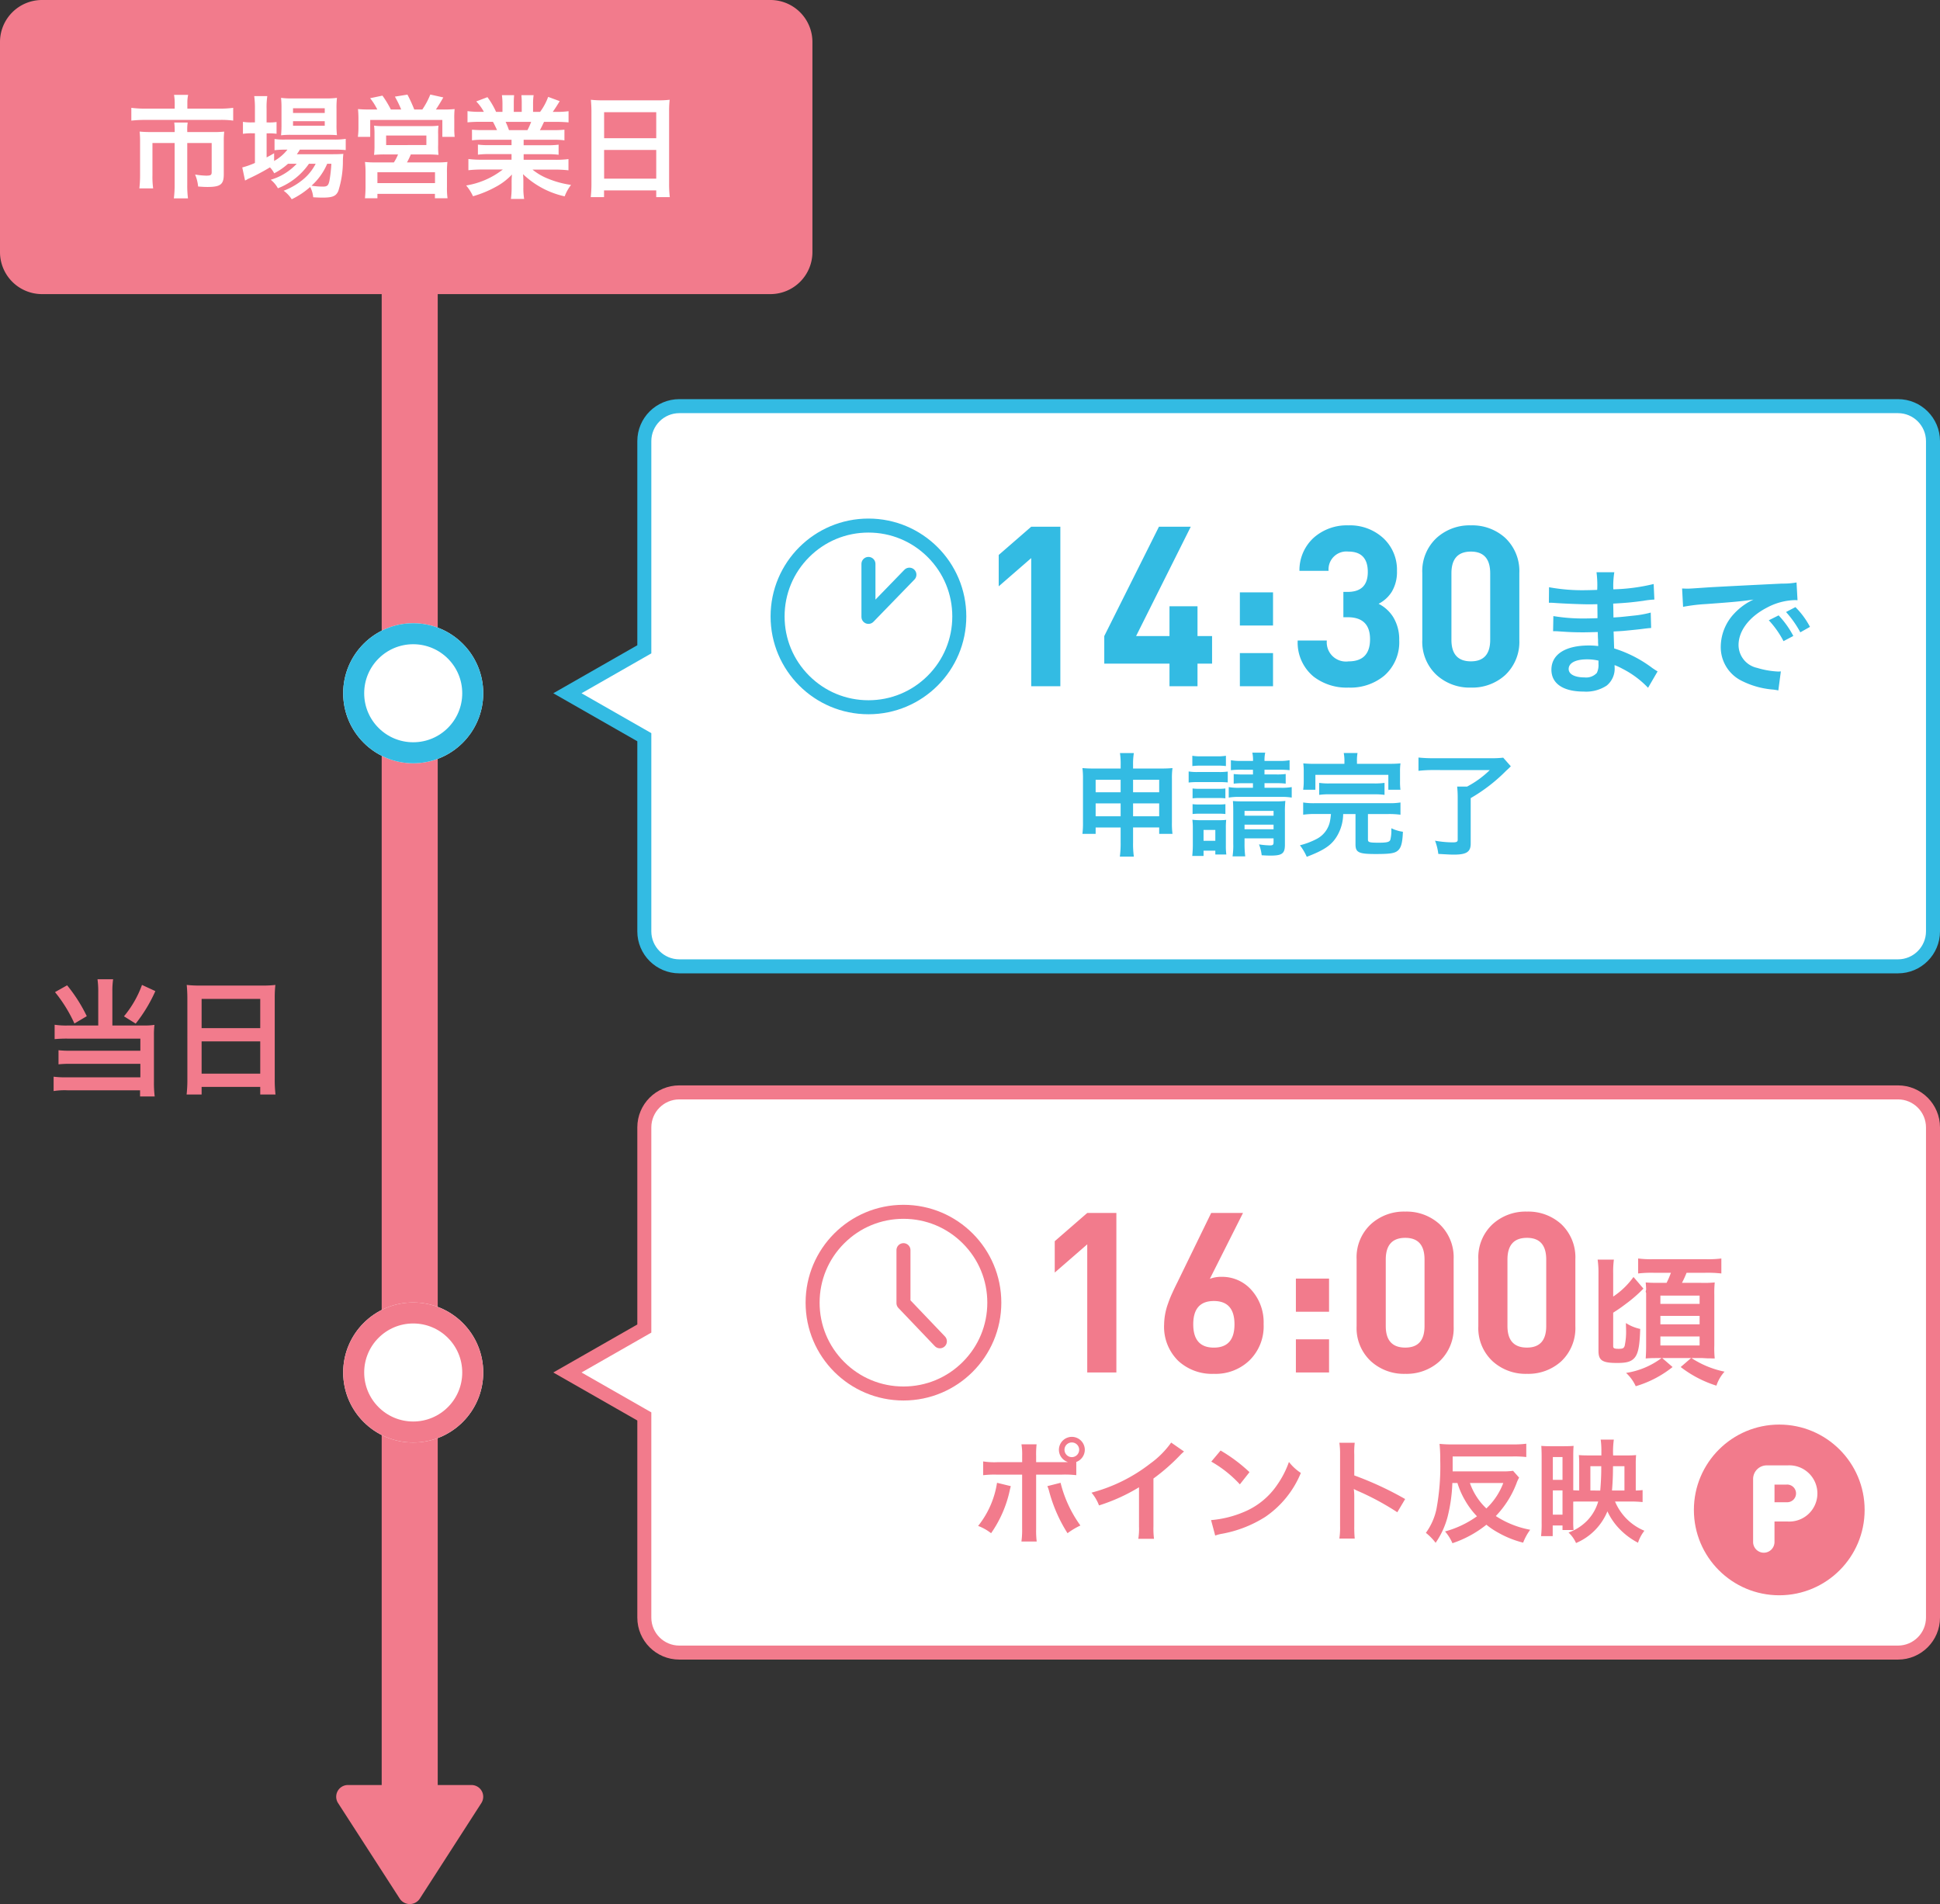
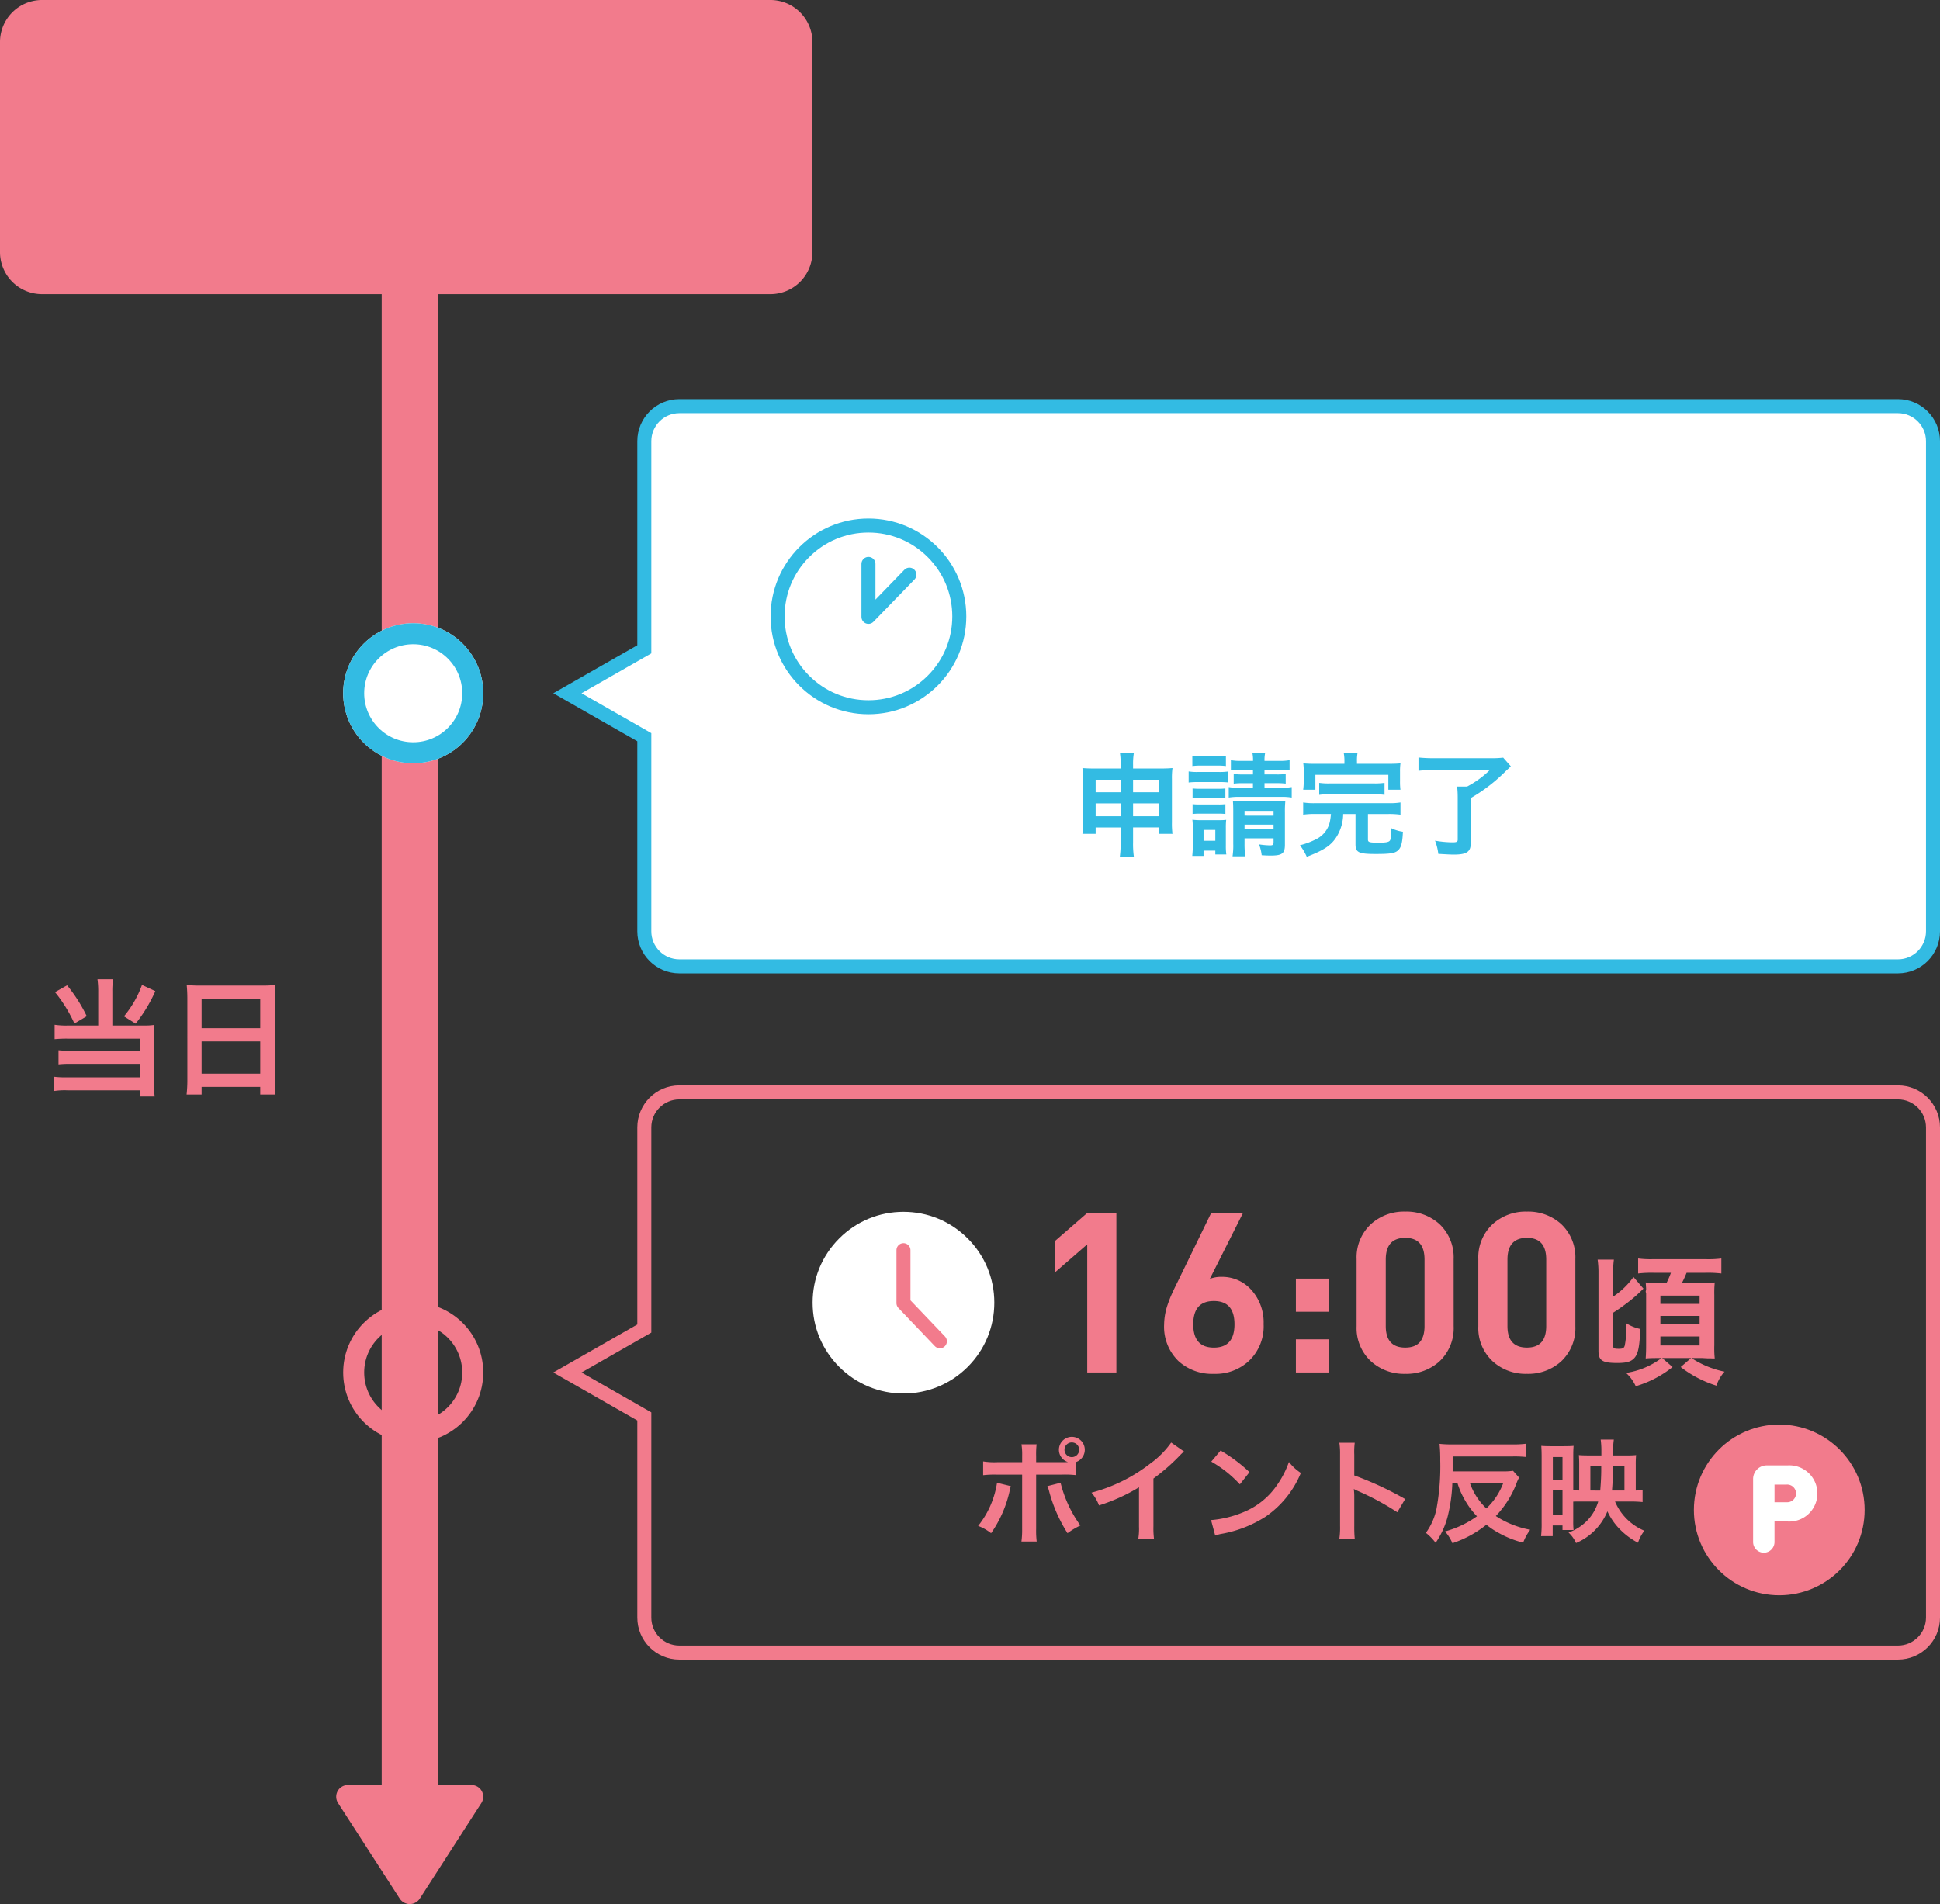
<svg xmlns="http://www.w3.org/2000/svg" width="277" height="271.912" viewBox="0 0 277 271.912">
  <rect x="0" y="0" width="277" height="271.912" fill="#333333" stroke="none" />
  <g id="グループ_5082" data-name="グループ 5082" transform="translate(-50 -673)">
    <path id="パス_7679" data-name="パス 7679" d="M6,2H110a6,6,0,0,1,6,6V38a6,6,0,0,1-6,6H6a6,6,0,0,1-6-6V8A6,6,0,0,1,6,2Z" transform="translate(50 671)" fill="#f27b8c" />
-     <path id="パス_7727" data-name="パス 7727" d="M-33.056-11.488h-4.176a14.956,14.956,0,0,1-2.016-.112v1.824a18.2,18.2,0,0,1,1.968-.1h10.608a12.258,12.258,0,0,1,1.968.1V-11.6a14.039,14.039,0,0,1-2.016.112h-4.528v-.8a5.264,5.264,0,0,1,.112-1.168h-2.016a7.168,7.168,0,0,1,.1,1.184Zm0,3.344h-3.36a16.454,16.454,0,0,1-1.648-.064A12.8,12.8,0,0,1-38-6.832v4.864A16.592,16.592,0,0,1-38.1-.1h1.968a11.971,11.971,0,0,1-.1-1.888V-6.576h3.168V-.624a15.093,15.093,0,0,1-.112,1.952h2.016A14.685,14.685,0,0,1-31.264-.64V-6.576h3.488v4.16c0,.416-.144.5-.8.5a11.045,11.045,0,0,1-1.568-.16,5.732,5.732,0,0,1,.432,1.712c.656.048.96.064,1.328.064,1.872,0,2.336-.368,2.336-1.808v-4.72a11.518,11.518,0,0,1,.064-1.376,14.043,14.043,0,0,1-1.568.064h-3.712v-.192A6.125,6.125,0,0,1-31.2-9.5h-1.92a8.864,8.864,0,0,1,.064,1.168Zm17.424,4.528a8.307,8.307,0,0,1-3.712,2.288A3.956,3.956,0,0,1-18.32-.112a9.634,9.634,0,0,0,4.432-3.5h.96a7.141,7.141,0,0,1-1.664,2.128A9.775,9.775,0,0,1-17.5.24a4.36,4.36,0,0,1,1.152,1.216A11.507,11.507,0,0,0-13.712-.3a3.862,3.862,0,0,1,.432,1.472c.624.032.912.048,1.344.048,1.408,0,1.92-.208,2.24-.944A13.909,13.909,0,0,0-9.04-4.08a9.3,9.3,0,0,1,.064-.944c-.464.032-.768.048-1.552.048h-5.088a5.723,5.723,0,0,0,.432-.656h4.9a15.655,15.655,0,0,1,1.648.064v-1.6a10.608,10.608,0,0,1-1.664.1H-17.3a8.9,8.9,0,0,1-1.5-.08v1.6a11.448,11.448,0,0,1,1.488-.08h.352a6.319,6.319,0,0,1-1.9,1.616v-1.1c-.512.288-.64.368-1.072.592v-3.44h.3a8.283,8.283,0,0,1,1.12.064v-1.68a6.866,6.866,0,0,1-1.136.064h-.288v-1.968a10.779,10.779,0,0,1,.1-1.792H-21.7a12.617,12.617,0,0,1,.1,1.776V-9.52h-.448a7.18,7.18,0,0,1-1.264-.08v1.712a7.8,7.8,0,0,1,1.248-.08h.464v4.24a11.543,11.543,0,0,1-1.808.64l.4,1.872a.724.724,0,0,1,.16-.08,1.883,1.883,0,0,0,.208-.128A30.131,30.131,0,0,0-19.456-3.1a3.685,3.685,0,0,1,.608.848,9.21,9.21,0,0,0,1.968-1.36Zm4.944,0A19.465,19.465,0,0,1-10.96-1.2c-.144.688-.32.848-.912.848A11.189,11.189,0,0,1-13.52-.48a8.94,8.94,0,0,0,2.24-3.136Zm-.656-4.128c.64,0,1.12.016,1.456.048a12.393,12.393,0,0,1-.064-1.536V-11.44a12.949,12.949,0,0,1,.064-1.584,12.053,12.053,0,0,1-1.712.08h-4.656a11.254,11.254,0,0,1-1.616-.08,12.448,12.448,0,0,1,.064,1.456v2.336a14.285,14.285,0,0,1-.064,1.552A11.565,11.565,0,0,1-16.4-7.744Zm-4.816-3.792h4.528v.672H-16.16Zm0,1.84h4.528v.656H-16.16ZM-5.184-11.36c-.72,0-1.168-.016-1.7-.064a14.35,14.35,0,0,1,.064,1.456V-8.7A10.443,10.443,0,0,1-6.9-7.456h1.76V-9.872h10.3v2.416h1.76A10.093,10.093,0,0,1,6.864-8.72V-10a12.033,12.033,0,0,1,.048-1.424A16.215,16.215,0,0,1,5.2-11.36H4.24c.3-.448.784-1.232,1.056-1.728L3.44-13.5A10.954,10.954,0,0,1,2.3-11.36H1.152a21.246,21.246,0,0,0-.976-2.128l-1.792.288a14.765,14.765,0,0,1,.9,1.84H-2.192a14.9,14.9,0,0,0-1.2-1.984l-1.76.368A8.616,8.616,0,0,1-4.128-11.36Zm4.016,6.416A6.437,6.437,0,0,1-1.76-3.808H-4.4a12.18,12.18,0,0,1-1.488-.064,12.2,12.2,0,0,1,.08,1.52v2.08c0,.544-.032,1.04-.08,1.584h1.776V.688H4.1v.624H5.9a10.406,10.406,0,0,1-.08-1.568v-2.08a12.066,12.066,0,0,1,.064-1.536,11.939,11.939,0,0,1-1.52.064H.112A10.543,10.543,0,0,0,.656-4.944H2.928a16.525,16.525,0,0,1,1.68.064A10.162,10.162,0,0,1,4.56-6.32V-7.792a8.1,8.1,0,0,1,.048-1.264,8.26,8.26,0,0,1-1.168.064H-3.376a8.848,8.848,0,0,1-1.216-.064A8.136,8.136,0,0,1-4.528-7.84v1.52a11.162,11.162,0,0,1-.064,1.44,14.81,14.81,0,0,1,1.68-.064Zm-1.7-2.7H2.88v1.36H-2.864ZM-4.112-2.4H4.112V-.848H-4.112ZM15.04-7.04v.768H11.872a11.362,11.362,0,0,1-1.632-.08v1.44a11.5,11.5,0,0,1,1.632-.08H15.04v.8H10.8a14.852,14.852,0,0,1-1.92-.1v1.6a17.588,17.588,0,0,1,1.936-.1h2.976A11.5,11.5,0,0,1,8.56-.512a6.549,6.549,0,0,1,.976,1.536A15.48,15.48,0,0,0,12.8-.32a8.9,8.9,0,0,0,2.3-1.76,10.773,10.773,0,0,0-.048,1.088v.768a11.942,11.942,0,0,1-.1,1.632h1.888a9.1,9.1,0,0,1-.112-1.616V-.992a10.952,10.952,0,0,0-.048-1.136A12.485,12.485,0,0,0,22.624,1.04a6.336,6.336,0,0,1,.912-1.632A13.733,13.733,0,0,1,20.208-1.5a8.306,8.306,0,0,1-2.176-1.28h3.216a17.284,17.284,0,0,1,1.92.1v-1.6a14.132,14.132,0,0,1-1.936.1H16.768v-.8h3.344a11.745,11.745,0,0,1,1.648.08v-1.44a11.607,11.607,0,0,1-1.648.08H16.768V-7.04h4.176a11.745,11.745,0,0,1,1.648.08V-8.48a14.714,14.714,0,0,1-1.648.064H19.088c.224-.4.288-.544.592-1.184h1.6c.784,0,1.408.032,1.9.08v-1.6a12.974,12.974,0,0,1-1.808.1h-.448c.352-.5.608-.9.992-1.536l-1.648-.608a8.537,8.537,0,0,1-1.152,2.144H18.112V-12.16a8.4,8.4,0,0,1,.08-1.248H16.448a11.4,11.4,0,0,1,.048,1.184v1.2H15.36v-1.2a10.775,10.775,0,0,1,.048-1.184H13.664a8.9,8.9,0,0,1,.08,1.248v1.136h-.912a11.312,11.312,0,0,0-1.232-2.1l-1.6.608a6.763,6.763,0,0,1,1.088,1.488h-.512a13.558,13.558,0,0,1-1.824-.1v1.6c.512-.048,1.12-.08,1.9-.08h1.728c.176.3.352.672.592,1.184H11.04A14.532,14.532,0,0,1,9.392-8.48v1.52a11.885,11.885,0,0,1,1.648-.08Zm-.368-1.376a10.213,10.213,0,0,0-.48-1.184H17.84a9.331,9.331,0,0,1-.528,1.184ZM26.448-.784a16.782,16.782,0,0,1-.1,1.936h1.9V.192H35.7v.96h1.936a16.209,16.209,0,0,1-.1-1.936V-11.12a14.457,14.457,0,0,1,.08-1.632,12.875,12.875,0,0,1-1.728.08H28.144a14.124,14.124,0,0,1-1.776-.08c.048.528.08,1.088.08,1.712Zm1.808-10.192H35.7v3.712h-7.44Zm0,5.392H35.7v4.1h-7.44Z" transform="translate(108 700)" fill="#fff" />
    <g id="グループ_5078" data-name="グループ 5078" transform="translate(24 -76.41)">
      <path id="パス_7678" data-name="パス 7678" d="M0,0V225" transform="translate(84.5 787.339)" fill="none" stroke="#f27b8c" stroke-width="8" />
      <g id="icon-ARROWdown" transform="translate(74 1004.322)">
        <path id="パス_2114" data-name="パス 2114" d="M0,1.7V19.3a1.672,1.672,0,0,0,2.581,1.427l13.64-8.8a1.712,1.712,0,0,0,0-2.871L2.581.274A1.672,1.672,0,0,0,0,1.7Z" transform="translate(21) rotate(90)" fill="#f27b8c" />
      </g>
      <g id="楕円形_798" data-name="楕円形 798" transform="translate(75 838.41)" fill="#fff" stroke="#33bbe3" stroke-width="3">
        <circle cx="10" cy="10" r="10" stroke="none" />
        <circle cx="10" cy="10" r="8.5" fill="none" />
      </g>
      <path id="パス_7726" data-name="パス 7726" d="M8.028-8.55H3.672A11.4,11.4,0,0,1,1.8-8.658v2.052a17.832,17.832,0,0,1,1.854-.072H14.04V-4.95H4.1a13.538,13.538,0,0,1-1.746-.072v2.016a14.129,14.129,0,0,1,1.728-.072H14.04v1.926H3.528a12.726,12.726,0,0,1-1.872-.09V.81A10.021,10.021,0,0,1,3.618.7H14v.882h2.088a15.82,15.82,0,0,1-.108-2.052v-6.66a12.325,12.325,0,0,1,.072-1.512,8.685,8.685,0,0,1-1.44.09H10.044v-4.824a11.584,11.584,0,0,1,.108-1.782H7.92a12.252,12.252,0,0,1,.108,1.782ZM1.854-13.32A20.474,20.474,0,0,1,4.626-8.838L6.39-9.882a21.989,21.989,0,0,0-2.808-4.41Zm12.42-1.026A14.914,14.914,0,0,1,11.7-9.864L13.374-8.82a21.51,21.51,0,0,0,2.808-4.644ZM20.754-.882A18.88,18.88,0,0,1,20.646,1.3h2.142V.216h8.37V1.3h2.178a18.235,18.235,0,0,1-.108-2.178V-12.51a16.264,16.264,0,0,1,.09-1.836,14.484,14.484,0,0,1-1.944.09H22.662a15.89,15.89,0,0,1-2-.09c.054.594.09,1.224.09,1.926Zm2.034-11.466h8.37v4.176h-8.37Zm0,6.066h8.37v4.608h-8.37Z" transform="translate(32 904.41)" fill="#f27b8c" />
    </g>
    <g id="グループ_5079" data-name="グループ 5079" transform="translate(-2 -42)">
      <g id="合体_1" data-name="合体 1" transform="translate(-17099 -16205)" fill="#fff">
-         <path d="M 17422 17156 L 17247.998 17156 C 17245.24 17156 17242.998 17153.758 17242.998 17151 L 17242.998 17122.855 L 17242.998 17122.275 L 17242.494 17121.986 L 17232.016 17116 L 17242.494 17110.014 L 17242.998 17109.725 L 17242.998 17109.145 L 17242.998 17081 C 17242.998 17078.242 17245.24 17076 17247.998 17076 L 17422 17076 C 17424.758 17076 17427 17078.242 17427 17081 L 17427 17151 C 17427 17153.758 17424.758 17156 17422 17156 Z" stroke="none" />
        <path d="M 17422 17155 C 17424.205 17155 17426 17153.205 17426 17151 L 17426 17081 C 17426 17078.795 17424.205 17077 17422 17077 L 17247.998 17077 C 17245.793 17077 17243.998 17078.795 17243.998 17081 L 17243.998 17109.145 L 17243.998 17110.305 L 17242.99 17110.881 L 17234.031 17116 L 17242.99 17121.119 L 17243.998 17121.695 L 17243.998 17122.855 L 17243.998 17151 C 17243.998 17153.205 17245.793 17155 17247.998 17155 L 17422 17155 M 17422 17157 L 17247.998 17157 C 17244.684 17157 17241.998 17154.314 17241.998 17151 L 17241.998 17122.855 L 17230 17116 L 17241.998 17109.145 L 17241.998 17081 C 17241.998 17077.686 17244.684 17075 17247.998 17075 L 17422 17075 C 17425.314 17075 17428 17077.686 17428 17081 L 17428 17151 C 17428 17154.314 17425.314 17157 17422 17157 Z" stroke="none" fill="#f27b8c" />
      </g>
      <g id="グループ_2866" data-name="グループ 2866" transform="translate(167.027 887.055)">
        <g id="パス_3074" data-name="パス 3074" fill="#fff">
          <path d="M 13.973 26.945 C 10.508 26.945 7.25 25.596 4.8 23.146 C 2.349 20.695 1 17.438 1 13.973 C 1 10.508 2.349 7.25 4.8 4.8 C 7.25 2.349 10.508 1 13.973 1 C 17.438 1 20.695 2.349 23.146 4.8 C 25.596 7.25 26.945 10.508 26.945 13.973 C 26.945 17.438 25.596 20.696 23.146 23.146 C 20.696 25.596 17.438 26.945 13.973 26.945 Z" stroke="none" />
-           <path d="M 13.973 2 C 10.775 2 7.768 3.245 5.507 5.507 C 3.245 7.768 2 10.775 2 13.973 C 2 17.171 3.245 20.177 5.507 22.439 C 7.768 24.7 10.775 25.945 13.973 25.945 C 17.171 25.945 20.177 24.7 22.439 22.439 C 24.7 20.177 25.945 17.171 25.945 13.973 C 25.945 10.775 24.7 7.768 22.439 5.507 C 20.177 3.245 17.171 2 13.973 2 M 13.973 -3.814697265625e-06 C 21.69 -3.814697265625e-06 27.945 6.256 27.945 13.973 C 27.945 21.69 21.69 27.945 13.973 27.945 C 6.256 27.945 -3.814697265625e-06 21.69 -3.814697265625e-06 13.973 C -3.814697265625e-06 6.256 6.256 -3.814697265625e-06 13.973 -3.814697265625e-06 Z" stroke="none" fill="#f27b8c" />
        </g>
        <path id="パス_3071" data-name="パス 3071" d="M-17296.5-11483.5v7.564l5.2,5.451" transform="translate(17310.473 11489.976)" fill="none" stroke="#f27b8c" stroke-linecap="round" stroke-linejoin="round" stroke-width="2" />
      </g>
      <path id="パス_7723" data-name="パス 7723" d="M8.944-10.192v-.848a12.747,12.747,0,0,1,.064-1.7H6.848a9.079,9.079,0,0,1,.1,1.648v.9H3.424A10.269,10.269,0,0,1,1.376-10.3v1.968a13.648,13.648,0,0,1,2.016-.08H6.944V-.672a11.915,11.915,0,0,1-.1,1.808H9.024a12.356,12.356,0,0,1-.08-1.792v-7.76h3.7a13.774,13.774,0,0,1,2.032.08v-1.888a1.864,1.864,0,0,0,1.216-1.744,1.854,1.854,0,0,0-1.856-1.84,1.851,1.851,0,0,0-1.84,1.84,1.834,1.834,0,0,0,1.3,1.76c-.384.016-.544.016-.88.016Zm5.088-2.816a1.042,1.042,0,0,1,1.056,1.04,1.055,1.055,0,0,1-1.056,1.056,1.052,1.052,0,0,1-1.04-1.056A1.038,1.038,0,0,1,14.032-13.008ZM3.36-7.248a13,13,0,0,1-2.7,6.16A6.978,6.978,0,0,1,2.512-.048,16.908,16.908,0,0,0,5.2-6.272c.032-.144.064-.24.064-.272.016-.032.032-.128.064-.224Zm7.184.48a4.094,4.094,0,0,1,.256.736A21.342,21.342,0,0,0,13.424-.048a10.58,10.58,0,0,1,1.84-1.1,17.648,17.648,0,0,1-2.832-6.1Zm17.68-6.224A12.8,12.8,0,0,1,25.248-10a23.367,23.367,0,0,1-8.4,4.16A6.018,6.018,0,0,1,17.92-4.016a25.923,25.923,0,0,0,5.712-2.592V-.976a9,9,0,0,1-.1,1.728h2.24a12.1,12.1,0,0,1-.08-1.776V-7.856a28.294,28.294,0,0,0,3.776-3.3,6.591,6.591,0,0,1,.592-.56Zm5.728,2.72a16.8,16.8,0,0,1,4.08,3.248l1.376-1.744a22.661,22.661,0,0,0-4.128-3.088Zm.56,10.56A5.664,5.664,0,0,1,35.568.016a17.282,17.282,0,0,0,6.1-2.4,14.042,14.042,0,0,0,5.072-6.272,6.9,6.9,0,0,1-1.7-1.568,13.36,13.36,0,0,1-1.632,3.2A10.69,10.69,0,0,1,38.656-3.1,15.246,15.246,0,0,1,33.92-1.92ZM54.432.72a17.59,17.59,0,0,1-.064-1.776V-5.28A8.272,8.272,0,0,0,54.3-6.368a5.169,5.169,0,0,0,.544.272A37.855,37.855,0,0,1,60.512-3.04l1.12-1.888A47.007,47.007,0,0,0,54.368-8.3V-11.28a10.726,10.726,0,0,1,.064-1.68H52.24a10.284,10.284,0,0,1,.1,1.632V-1.072A10.778,10.778,0,0,1,52.24.72ZM69.1-7.216a11.355,11.355,0,0,0,1.088,2.48,11.362,11.362,0,0,0,1.7,2.272A14.236,14.236,0,0,1,67.328-.3a6.446,6.446,0,0,1,1.056,1.68,15.609,15.609,0,0,0,4.848-2.64A10.706,10.706,0,0,0,74.944-.112,14.076,14.076,0,0,0,78.48,1.3a7.726,7.726,0,0,1,1.008-1.84A13.464,13.464,0,0,1,74.576-2.5a13.9,13.9,0,0,0,2.944-4.64,5.044,5.044,0,0,1,.384-.848L77.04-8.96a10.411,10.411,0,0,1-1.664.08h-6.96v-2.128H76.96a15.461,15.461,0,0,1,1.968.08v-1.9a14.192,14.192,0,0,1-1.968.1H68.416a16.143,16.143,0,0,1-1.872-.08,22.634,22.634,0,0,1,.1,2.4A33.3,33.3,0,0,1,66.1-3.488,8.86,8.86,0,0,1,64.592-.1a7.878,7.878,0,0,1,1.392,1.424,11.8,11.8,0,0,0,1.7-3.68,22.922,22.922,0,0,0,.688-4.864Zm6.544,0a9.7,9.7,0,0,1-2.416,3.632A9.1,9.1,0,0,1,70.88-7.216ZM89.2-4.576a6.509,6.509,0,0,1-1.568,2.72A7.009,7.009,0,0,1,84.96-.144a4.573,4.573,0,0,1,1.072,1.5,8.362,8.362,0,0,0,4.48-4.528A9.135,9.135,0,0,0,92.32-.576a10.223,10.223,0,0,0,2.56,1.888A5.547,5.547,0,0,1,95.792-.4,7.764,7.764,0,0,1,91.6-4.576h2.192c.688,0,1.264.032,1.744.08V-6.208a9.383,9.383,0,0,1-.976.064v-3.7a13.179,13.179,0,0,1,.048-1.36,12.509,12.509,0,0,1-1.264.048H91.328a12.481,12.481,0,0,1,.1-2.256H89.552a11.374,11.374,0,0,1,.1,1.616v.64h-1.84c-.656,0-.976-.016-1.376-.048.032.368.048.736.048,1.312v3.744c-.288,0-.56-.016-.848-.032v-4.9c0-.688.016-1.088.048-1.44-.352.032-.688.048-1.392.048H82.4c-.64,0-.944-.016-1.328-.048.032.528.048.976.048,1.568V-1.52A15.134,15.134,0,0,1,81.04.368H82.7v-1.52H84.1V-.5H85.68a11.273,11.273,0,0,1-.048-1.3V-4.56c.56-.016.64-.016.832-.016ZM88.08-6.144V-9.616h1.552v.5c0,.944-.064,2.048-.144,2.976Zm3.088,0c.064-.816.112-1.584.128-2.352l.016-1.12h1.632v3.472ZM82.72-10.928H84.1v3.264H82.72Zm0,4.768H84.1V-2.7H82.72Z" transform="translate(191 934)" fill="#f27b8c" />
      <path id="パス_7722" data-name="パス 7722" d="M-41.76,0V-18.3l-4.64,4.032v-4.48l4.64-4.032h4.16V0Zm25.184-6.912A6.8,6.8,0,0,1-18.624-1.7,6.968,6.968,0,0,1-23.68.192a7.108,7.108,0,0,1-5.056-1.824,6.8,6.8,0,0,1-2.048-5.216,9.171,9.171,0,0,1,.576-3.04,14.84,14.84,0,0,1,.608-1.5q.256-.576.736-1.536l4.8-9.856h4.544l-4.736,9.408a4.476,4.476,0,0,1,1.7-.288,5.571,5.571,0,0,1,4.16,1.792A6.907,6.907,0,0,1-16.576-6.912Zm-4.16.032q0-3.328-2.944-3.328T-26.624-6.88q0,3.328,2.944,3.328T-20.736-6.88Zm8.768-1.792v-4.736h4.736v4.736Zm0,8.672V-4.736h4.736V0ZM10.56-6.592A6.505,6.505,0,0,1,8.512-1.568,6.993,6.993,0,0,1,3.648.192a6.993,6.993,0,0,1-4.864-1.76A6.456,6.456,0,0,1-3.3-6.592v-9.6a6.456,6.456,0,0,1,2.08-5.024,6.993,6.993,0,0,1,4.864-1.76,6.993,6.993,0,0,1,4.864,1.76,6.505,6.505,0,0,1,2.048,5.024ZM6.4-16.128q0-3.1-2.752-3.1-2.784,0-2.784,3.1v9.5q0,3.072,2.784,3.072Q6.4-3.552,6.4-6.624ZM27.936-6.592a6.505,6.505,0,0,1-2.048,5.024A6.993,6.993,0,0,1,21.024.192a6.993,6.993,0,0,1-4.864-1.76,6.456,6.456,0,0,1-2.08-5.024v-9.6a6.456,6.456,0,0,1,2.08-5.024,6.993,6.993,0,0,1,4.864-1.76,6.993,6.993,0,0,1,4.864,1.76,6.505,6.505,0,0,1,2.048,5.024Zm-4.16-9.536q0-3.1-2.752-3.1-2.784,0-2.784,3.1v9.5q0,3.072,2.784,3.072,2.752,0,2.752-3.072ZM40.336-2.06h4.12L42.976-.78a16.3,16.3,0,0,0,5.1,2.66,5.586,5.586,0,0,1,1.16-2,13.5,13.5,0,0,1-4.72-1.94h1.56c.04,0,.32.02.72.04h.38c.38.02.44.02.66.02a14.078,14.078,0,0,1-.06-1.88v-7.18a15.055,15.055,0,0,1,.06-1.8,15.169,15.169,0,0,1-1.96.06h-2.72a14.634,14.634,0,0,0,.66-1.44H46.5a17.346,17.346,0,0,1,2.28.1v-2.14a14.736,14.736,0,0,1-2.28.1h-7.42a14.021,14.021,0,0,1-2.18-.1v2.14a16.42,16.42,0,0,1,2.18-.1h2.5a12.5,12.5,0,0,1-.62,1.44h-1.14c-1.02,0-1.34-.02-1.84-.06.02.22.06.82.06.96a1,1,0,0,1-.04.24.35.35,0,0,0-.02.1,1.275,1.275,0,0,0,.04.18l.02-.02v7.52c0,.8-.02,1.22-.06,1.88.4-.04.9-.06,1.58-.06h.68A11.225,11.225,0,0,1,35.176.06a5.915,5.915,0,0,1,1.38,1.9,15.374,15.374,0,0,0,5.26-2.74Zm-.26-8.92h5.6V-9.8h-5.6Zm0,2.9h5.6v1.2h-5.6Zm0,2.94h5.6v1.28h-5.6Zm-6.74-3.4c.78-.5,1.1-.72,1.84-1.28a20.038,20.038,0,0,0,2.48-2.16l-1.42-1.66a11.122,11.122,0,0,1-2.9,2.8v-3.34a12.878,12.878,0,0,1,.1-1.94h-2.32a13.236,13.236,0,0,1,.12,1.98V-3.1c0,1.38.54,1.74,2.66,1.74,1.36,0,1.98-.18,2.46-.7.54-.6.76-1.64.84-4.16a6.052,6.052,0,0,1-2.04-.84c0,.42.02.74.02.94a9.724,9.724,0,0,1-.2,2.32c-.12.34-.28.42-.86.42-.62,0-.78-.08-.78-.38Z" transform="translate(249 911)" fill="#f27b8c" />
      <g id="Point" transform="translate(3 -2772)">
        <ellipse id="楕円形_154" data-name="楕円形 154" cx="12.19" cy="12.189" rx="12.19" ry="12.189" transform="translate(290.859 3690.438)" fill="#f27b8c" />
        <g id="グループ_1575" data-name="グループ 1575" transform="translate(299.313 3696.265)">
          <path id="パス_1928" data-name="パス 1928" d="M445.58,1367.213h-1.868v2.919a1.532,1.532,0,0,1-1.527,1.537h0a1.532,1.532,0,0,1-1.527-1.537h0v-8.989a1.946,1.946,0,0,1,1.945-1.946h2.988a4.015,4.015,0,1,1-.009,8.016Zm-.134-5.272h-1.732v2.519h1.732a1.262,1.262,0,1,0,0-2.519Z" transform="translate(-440.656 -1359.197)" fill="#fff" />
        </g>
      </g>
    </g>
    <g id="楕円形_797" data-name="楕円形 797" transform="translate(99 859)" fill="#fff" stroke="#f27b8c" stroke-width="3">
-       <circle cx="10" cy="10" r="10" stroke="none" />
      <circle cx="10" cy="10" r="8.5" fill="none" />
    </g>
    <g id="グループ_5080" data-name="グループ 5080" transform="translate(-2 -140)">
      <g id="合体_1-2" data-name="合体 1" transform="translate(-17099 -16205)" fill="#fff">
        <path d="M 17422 17156 L 17247.998 17156 C 17245.24 17156 17242.998 17153.758 17242.998 17151 L 17242.998 17123.857 L 17242.998 17123.277 L 17242.494 17122.988 L 17232.016 17117.002 L 17242.494 17111.016 L 17242.998 17110.727 L 17242.998 17110.146 L 17242.998 17081 C 17242.998 17078.242 17245.24 17076 17247.998 17076 L 17422 17076 C 17424.758 17076 17427 17078.242 17427 17081 L 17427 17151 C 17427 17153.758 17424.758 17156 17422 17156 Z" stroke="none" />
        <path d="M 17422 17155 C 17424.205 17155 17426 17153.205 17426 17151 L 17426 17081 C 17426 17078.795 17424.205 17077 17422 17077 L 17247.998 17077 C 17245.793 17077 17243.998 17078.795 17243.998 17081 L 17243.998 17110.146 L 17243.998 17111.307 L 17242.99 17111.883 L 17234.031 17117.002 L 17242.99 17122.121 L 17243.998 17122.697 L 17243.998 17123.857 L 17243.998 17151 C 17243.998 17153.205 17245.793 17155 17247.998 17155 L 17422 17155 M 17422 17157 L 17247.998 17157 C 17244.684 17157 17241.998 17154.314 17241.998 17151 L 17241.998 17123.857 L 17230 17117.002 L 17241.998 17110.146 L 17241.998 17081 C 17241.998 17077.686 17244.684 17075 17247.998 17075 L 17422 17075 C 17425.314 17075 17428 17077.686 17428 17081 L 17428 17151 C 17428 17154.314 17425.314 17157 17422 17157 Z" stroke="none" fill="#33bbe3" />
      </g>
      <g id="グループ_2866-2" data-name="グループ 2866" transform="translate(162.027 887.055)">
        <g id="パス_3074-2" data-name="パス 3074" fill="#fff">
          <path d="M 13.973 26.945 C 10.508 26.945 7.25 25.596 4.8 23.146 C 2.349 20.695 1 17.438 1 13.973 C 1 10.508 2.349 7.25 4.8 4.8 C 7.25 2.349 10.508 1 13.973 1 C 17.438 1 20.695 2.349 23.146 4.8 C 25.596 7.25 26.945 10.508 26.945 13.973 C 26.945 17.438 25.596 20.696 23.146 23.146 C 20.696 25.596 17.438 26.945 13.973 26.945 Z" stroke="none" />
          <path d="M 13.973 2 C 10.775 2 7.768 3.245 5.507 5.507 C 3.245 7.768 2 10.775 2 13.973 C 2 17.171 3.245 20.177 5.507 22.439 C 7.768 24.7 10.775 25.945 13.973 25.945 C 17.171 25.945 20.177 24.7 22.439 22.439 C 24.7 20.177 25.945 17.171 25.945 13.973 C 25.945 10.775 24.7 7.768 22.439 5.507 C 20.177 3.245 17.171 2 13.973 2 M 13.973 -3.814697265625e-06 C 21.69 -3.814697265625e-06 27.945 6.256 27.945 13.973 C 27.945 21.69 21.69 27.945 13.973 27.945 C 6.256 27.945 -3.814697265625e-06 21.69 -3.814697265625e-06 13.973 C -3.814697265625e-06 6.256 6.256 -3.814697265625e-06 13.973 -3.814697265625e-06 Z" stroke="none" fill="#33bbe3" />
        </g>
        <path id="パス_3071-2" data-name="パス 3071" d="M-17296.5-11483.5v7.564l5.848-6.028" transform="translate(17310.473 11489.976)" fill="none" stroke="#33bbe3" stroke-linecap="round" stroke-linejoin="round" stroke-width="2" />
      </g>
      <path id="パス_7724" data-name="パス 7724" d="M7.008-2.832v2.16a13.8,13.8,0,0,1-.112,2h2a12.816,12.816,0,0,1-.112-2v-2.16h3.728v.912h1.9a11.335,11.335,0,0,1-.08-1.648V-9.792a10.228,10.228,0,0,1,.08-1.52c-.576.048-.928.064-1.84.064H8.784v-.528a9.416,9.416,0,0,1,.112-1.68H6.912a10.373,10.373,0,0,1,.1,1.744v.464H3.328c-.8,0-1.184-.016-1.776-.064a10.73,10.73,0,0,1,.08,1.536v6.208a12.169,12.169,0,0,1-.08,1.648H3.44v-.912Zm0-6.816v1.792H3.44V-9.648Zm1.776,0h3.728v1.792H8.784ZM7.008-6.272v1.84H3.44v-1.84Zm1.776,0h3.728v1.84H8.784Zm17.12-4.8v.672H24.512a10.421,10.421,0,0,1-1.36-.064v1.376A10.466,10.466,0,0,1,24.5-9.152H25.9V-8.5h-1.84a7.791,7.791,0,0,1-1.616-.1v1.5a8.98,8.98,0,0,1,1.616-.1h5.792a8.7,8.7,0,0,1,1.584.1v-1.5a8.393,8.393,0,0,1-1.584.1h-2.3v-.656h1.664a10.265,10.265,0,0,1,1.36.064v-1.376a9.3,9.3,0,0,1-1.328.064h-1.7v-.672h2.032a12.688,12.688,0,0,1,1.552.064v-1.424a7.829,7.829,0,0,1-1.552.1H27.552a4.967,4.967,0,0,1,.1-1.184h-1.84a5.126,5.126,0,0,1,.1,1.184H24.272a7.661,7.661,0,0,1-1.52-.1v1.424a11.779,11.779,0,0,1,1.52-.064ZM24.7-1.28h4.144v.544c0,.384-.1.464-.528.464a11.659,11.659,0,0,1-1.552-.144,5.956,5.956,0,0,1,.384,1.552c.528.032.8.048,1.3.048,1.616,0,2.016-.3,2.016-1.552V-4.976a14.353,14.353,0,0,1,.064-1.648,10.4,10.4,0,0,1-1.44.064H24.32c-.592,0-.864-.016-1.28-.048.032.448.048.768.048,1.36v4.72a10.416,10.416,0,0,1-.1,1.824H24.8a13.724,13.724,0,0,1-.1-1.824Zm0-1.3v-.656h4.144v.656Zm0-1.936V-5.2h4.144v.688ZM17.248-11.6a9.98,9.98,0,0,1,1.3-.064h2.192a10.139,10.139,0,0,1,1.3.064v-1.472a7.241,7.241,0,0,1-1.3.08H18.544a7.027,7.027,0,0,1-1.3-.08ZM16.72-9.248A9.563,9.563,0,0,1,18-9.312h3.088a11.045,11.045,0,0,1,1.216.048v-1.552a8.417,8.417,0,0,1-1.28.064H18a7.048,7.048,0,0,1-1.28-.08Zm.56,2.256a8.1,8.1,0,0,1,1.008-.048h2.7a7.883,7.883,0,0,1,.976.048V-8.4a7.041,7.041,0,0,1-.976.048h-2.7A8.1,8.1,0,0,1,17.28-8.4Zm0,2.24a7.992,7.992,0,0,1,.992-.048H20.96a7.928,7.928,0,0,1,1.008.048V-6.16a7.312,7.312,0,0,1-.992.048H18.288A8.1,8.1,0,0,1,17.28-6.16Zm1.568,5.984V.48h1.68v.544H22.1A8.584,8.584,0,0,1,22.032-.24V-2.752A10.058,10.058,0,0,1,22.08-3.92a8.013,8.013,0,0,1-1.088.048H18.5a8.761,8.761,0,0,1-1.248-.064,9.612,9.612,0,0,1,.064,1.264V-.336c0,.528-.032,1.072-.08,1.568Zm0-3.712h1.68V-.928h-1.68ZM38.96-11.92H34.832a17.3,17.3,0,0,1-1.744-.064,8.7,8.7,0,0,1,.064,1.216v1.3a8.9,8.9,0,0,1-.08,1.248h1.744v-2.128H45.232v2.128H46.96A8.949,8.949,0,0,1,46.9-9.456v-1.312a8.273,8.273,0,0,1,.064-1.216c-.544.048-.96.064-1.776.064H40.752V-12.3a5.963,5.963,0,0,1,.08-1.168H38.864a6.14,6.14,0,0,1,.1,1.168ZM37.04-4.752c-.048.448-.064.608-.112.864A3.644,3.644,0,0,1,35.04-1.216a10.723,10.723,0,0,1-2.432.928,7.842,7.842,0,0,1,.976,1.648c2.576-.992,3.6-1.7,4.384-3.072a6.319,6.319,0,0,0,.816-3.04h1.76V-.416c0,1.152.464,1.376,2.864,1.376,2.048,0,2.72-.1,3.168-.48.48-.4.672-1.1.736-2.7a5.537,5.537,0,0,1-1.648-.5v.272a5.274,5.274,0,0,1-.144,1.36c-.112.336-.48.432-1.664.432-1.328,0-1.536-.064-1.536-.448V-4.752h2.944a11.98,11.98,0,0,1,1.7.1V-6.4a9.435,9.435,0,0,1-1.7.1H34.784a9.422,9.422,0,0,1-1.712-.1v1.744a11.616,11.616,0,0,1,1.712-.1ZM35.36-7.488a9.717,9.717,0,0,1,1.52-.08h6.272a10.071,10.071,0,0,1,1.536.08V-9.2a9.944,9.944,0,0,1-1.536.08H36.88a9.593,9.593,0,0,1-1.52-.08Zm24.352-3.536A13.87,13.87,0,0,1,56.48-8.672H55.056a14.542,14.542,0,0,1,.08,1.6v5.984c0,.3-.16.384-.72.384A14.684,14.684,0,0,1,51.9-.944,7.76,7.76,0,0,1,52.368.944c1.44.08,1.648.1,2.256.1,1.776,0,2.368-.4,2.368-1.568v-6.5A24.077,24.077,0,0,0,62.08-10.96c.288-.256.336-.3.64-.608L61.632-12.8a13.929,13.929,0,0,1-1.744.08H51.712a20.037,20.037,0,0,1-2.176-.1v1.9a18.022,18.022,0,0,1,2.192-.112Z" transform="translate(205 934)" fill="#33bbe3" />
-       <path id="パス_7725" data-name="パス 7725" d="M-51.76,0V-18.3l-4.64,4.032v-4.48l4.64-4.032h4.16V0Zm23.744-3.232V0h-4V-3.232h-9.312V-7.168l7.808-15.616h4.544L-36.784-7.168h4.768v-4.256h4v4.256h2.08v3.936Zm6.048-5.44v-4.736h4.736v4.736Zm0,8.672V-4.736h4.736V0ZM.784-6.592A6.319,6.319,0,0,1-1.36-1.5,7.555,7.555,0,0,1-6.448.192,7.72,7.72,0,0,1-11.44-1.376a6.3,6.3,0,0,1-2.272-5.152h4.16a2.741,2.741,0,0,0,3.1,2.976q3.072,0,3.072-3.168,0-3.136-3.2-3.136h-.608v-3.616h.608q2.88,0,2.88-2.848,0-2.912-2.784-2.912A2.552,2.552,0,0,0-9.3-16.48h-4.16a6.258,6.258,0,0,1,2.08-4.768,7.115,7.115,0,0,1,4.9-1.728,7.021,7.021,0,0,1,4.992,1.824,6.148,6.148,0,0,1,1.952,4.7A5.48,5.48,0,0,1-.272-13.5,4.779,4.779,0,0,1-2.16-11.776,5.257,5.257,0,0,1-.08-9.888,6.072,6.072,0,0,1,.784-6.592Zm17.152,0a6.505,6.505,0,0,1-2.048,5.024A6.993,6.993,0,0,1,11.024.192,6.993,6.993,0,0,1,6.16-1.568,6.456,6.456,0,0,1,4.08-6.592v-9.6a6.456,6.456,0,0,1,2.08-5.024,6.993,6.993,0,0,1,4.864-1.76,6.993,6.993,0,0,1,4.864,1.76,6.505,6.505,0,0,1,2.048,5.024Zm-4.16-9.536q0-3.1-2.752-3.1-2.784,0-2.784,3.1v9.5q0,3.072,2.784,3.072,2.752,0,2.752-3.072ZM37.676-2.12c-.28-.16-.38-.24-.72-.46a17.889,17.889,0,0,0-5.48-2.82c-.02-.48-.02-.48-.08-2.42.78-.04,1.08-.06,1.36-.08,1.5-.14,2.4-.24,2.7-.28.46-.06.96-.12,1.3-.14l-.06-2.2a14.8,14.8,0,0,1-2.48.44c-1.84.2-1.84.2-2.84.26-.02-1.24-.02-1.48-.04-1.98,1.76-.1,2.54-.16,4.3-.4a12.51,12.51,0,0,1,1.58-.18l-.1-2.22a27.058,27.058,0,0,1-5.76.76,12.4,12.4,0,0,1,.14-2.44h-2.54a14.27,14.27,0,0,1,.1,2.52c-.5.02-1.18.04-1.5.04a26.3,26.3,0,0,1-5.38-.42l-.02,2.22h.32c.06,0,.22,0,.44.02,1.34.1,3.92.2,4.9.2.3,0,.62,0,1.26-.02.02,1.14.02,1.82.02,2-.56.02-1.24.04-1.64.04a25.79,25.79,0,0,1-4.66-.34l-.04,2.16c.3,0,.5,0,.76.02,1.66.12,2.4.14,3.62.14.42,0,1.04-.02,2-.04.02.8.02.8.04,1.08v.44a3.854,3.854,0,0,1,.02.48,10.449,10.449,0,0,0-1.34-.08c-3.36,0-5.34,1.28-5.34,3.46,0,1.98,1.68,3.12,4.6,3.12a5.325,5.325,0,0,0,3.3-.86,3.12,3.12,0,0,0,1.12-2.7v-.22a8.9,8.9,0,0,1,1.08.5,13.5,13.5,0,0,1,3.7,2.74Zm-8.44-1.54v.48A2.535,2.535,0,0,1,29-1.9a2.077,2.077,0,0,1-1.74.64c-1.42,0-2.28-.46-2.28-1.2,0-.86.98-1.38,2.6-1.38A7.019,7.019,0,0,1,29.236-3.66Zm12.08-7.68a25.1,25.1,0,0,1,3.32-.4c3.88-.28,5.12-.4,6.74-.64a8.844,8.844,0,0,0-2.78,2.02,6.964,6.964,0,0,0-1.9,4.7,5.351,5.351,0,0,0,2.86,4.82A12.032,12.032,0,0,0,54.236.48c.38.06.42.06.68.12l.36-2.72c-.2.02-.38.02-.4.02a12.137,12.137,0,0,1-2.98-.52,3.358,3.358,0,0,1-2.66-3.26c0-2.02,1.5-4.02,4.04-5.34a8.944,8.944,0,0,1,3.96-1.08,3.1,3.1,0,0,1,.42.02l-.14-2.54a10.776,10.776,0,0,1-2.06.16c-5.34.26-8.76.44-10.22.52-2.94.2-2.94.2-3.3.2-.1,0-.32,0-.76-.02Zm12.24,1.92a13.5,13.5,0,0,1,2.1,2.98l1.4-.74a12.961,12.961,0,0,0-2.1-2.94Zm5.88.94a11.566,11.566,0,0,0-2.08-2.82l-1.34.7a14.736,14.736,0,0,1,2.04,2.9Z" transform="translate(251 911)" fill="#33bbe3" />
    </g>
  </g>
</svg>